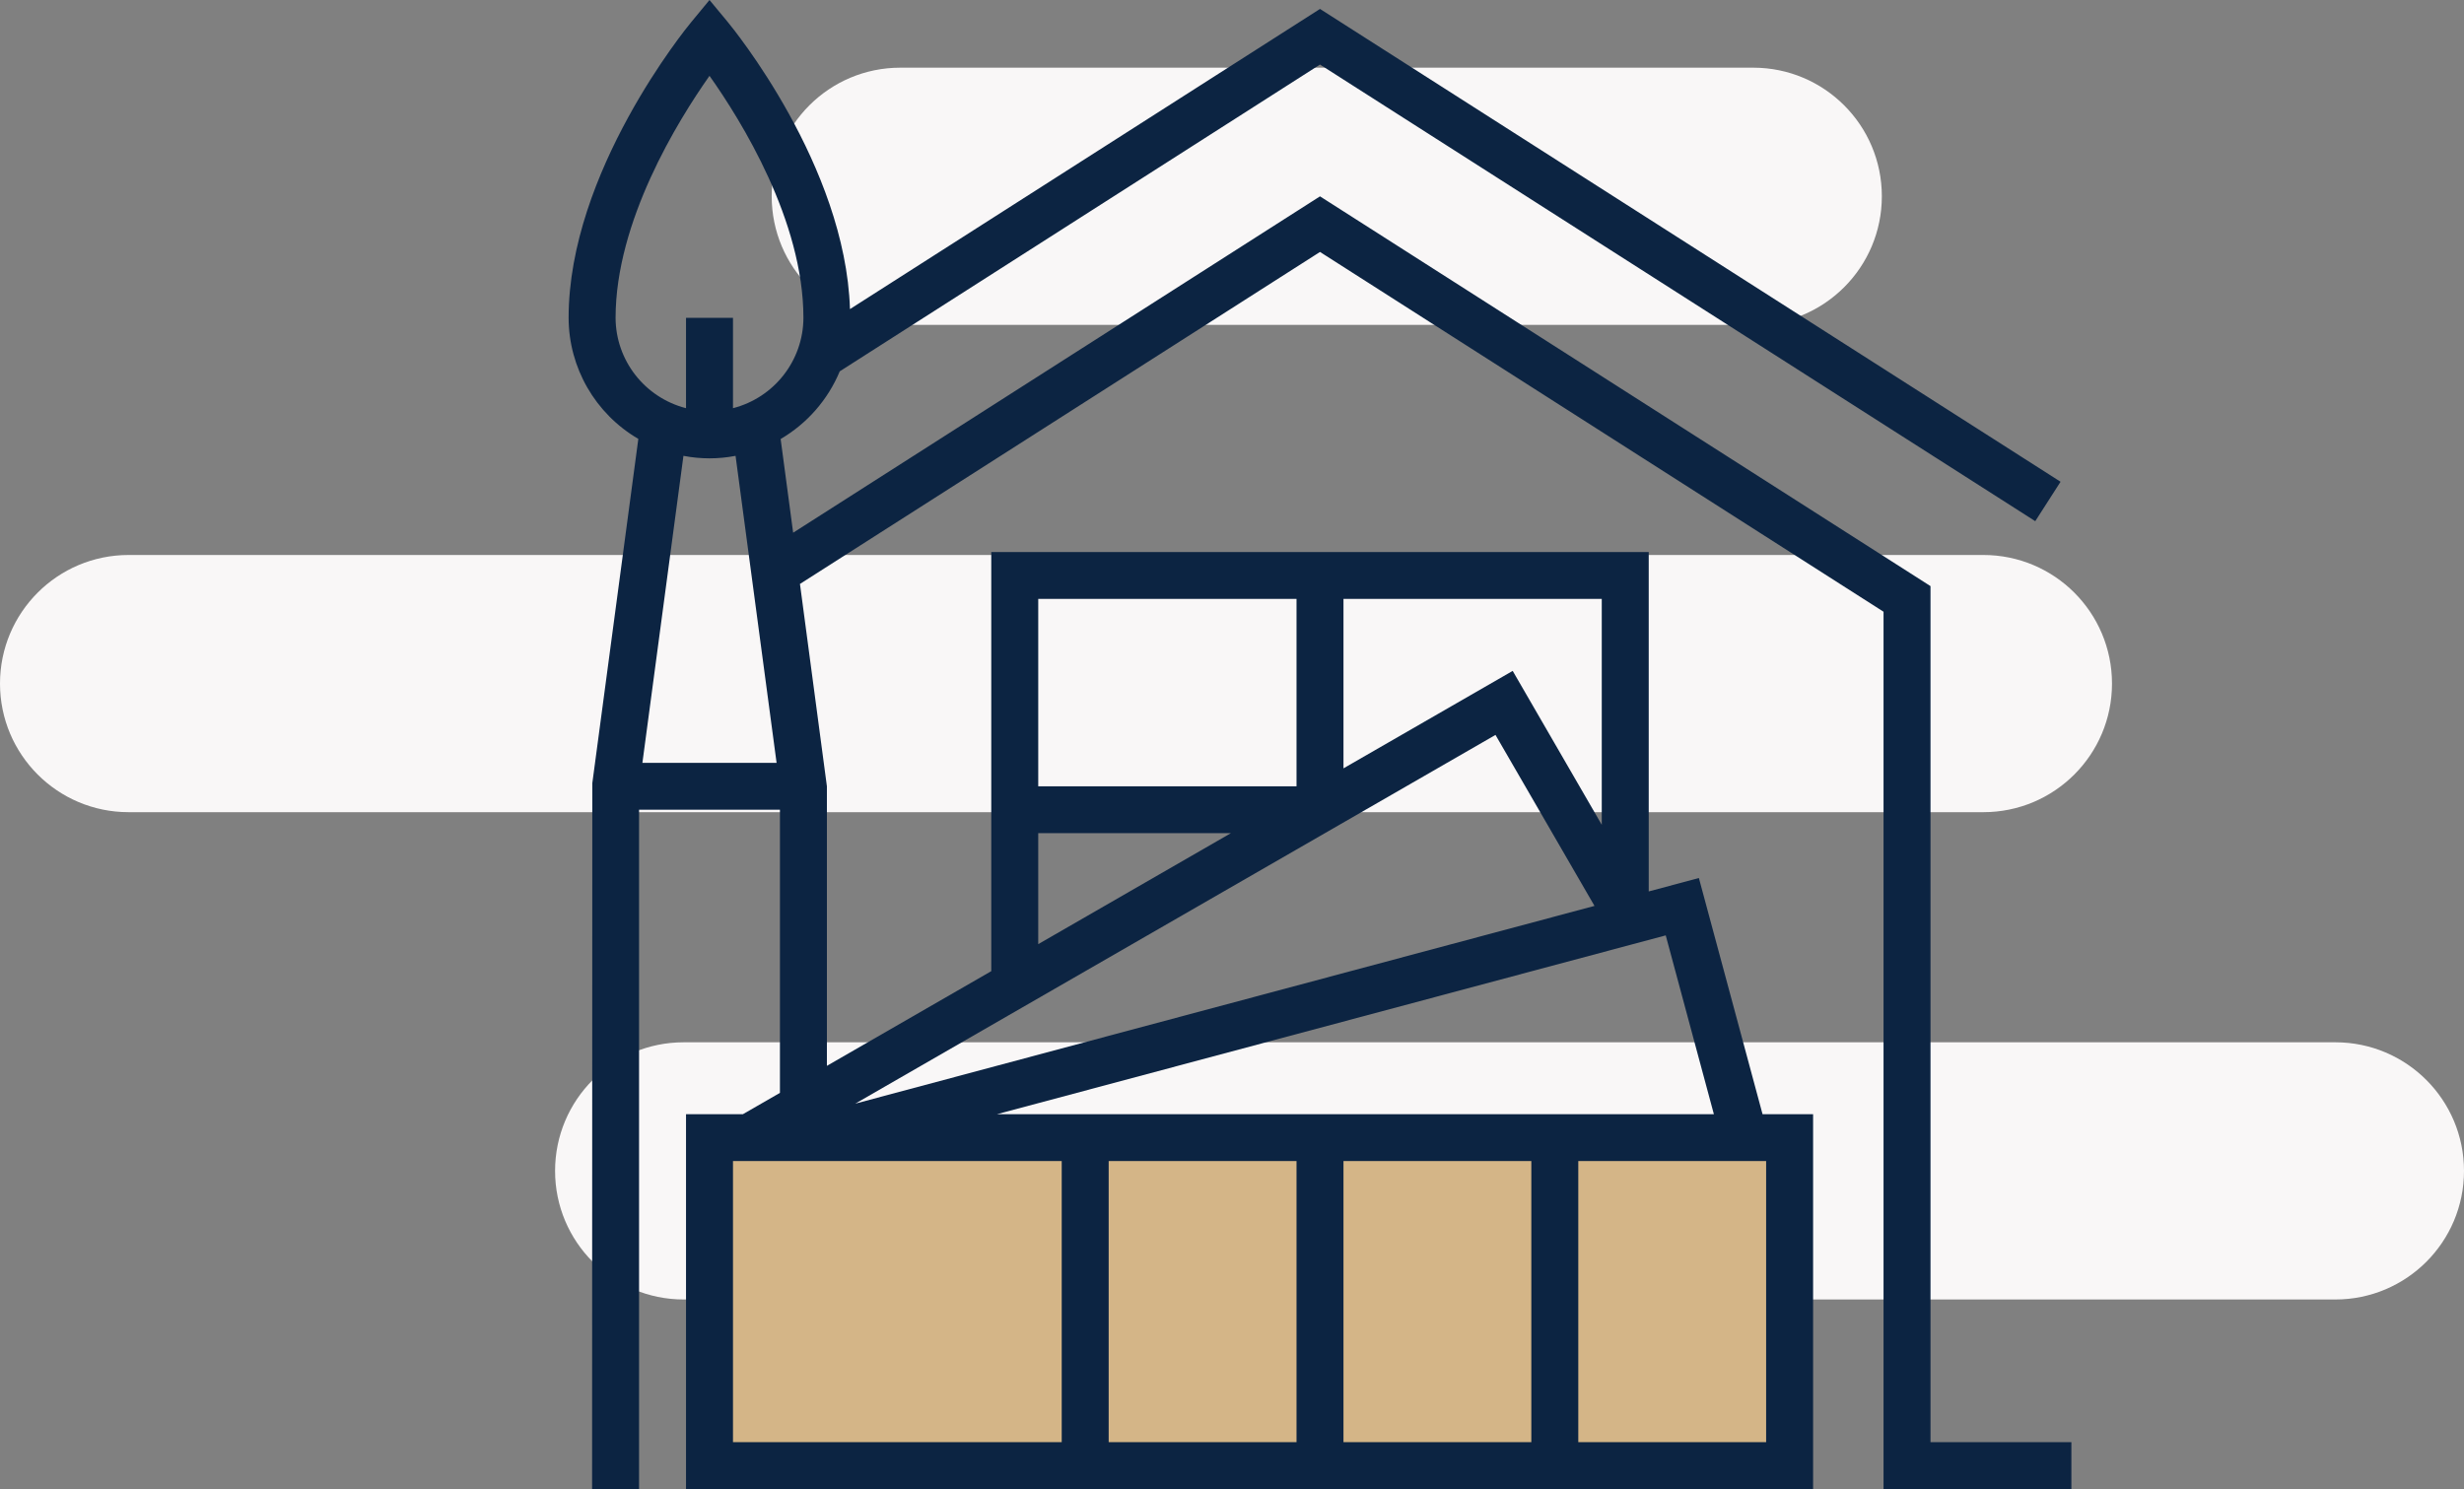
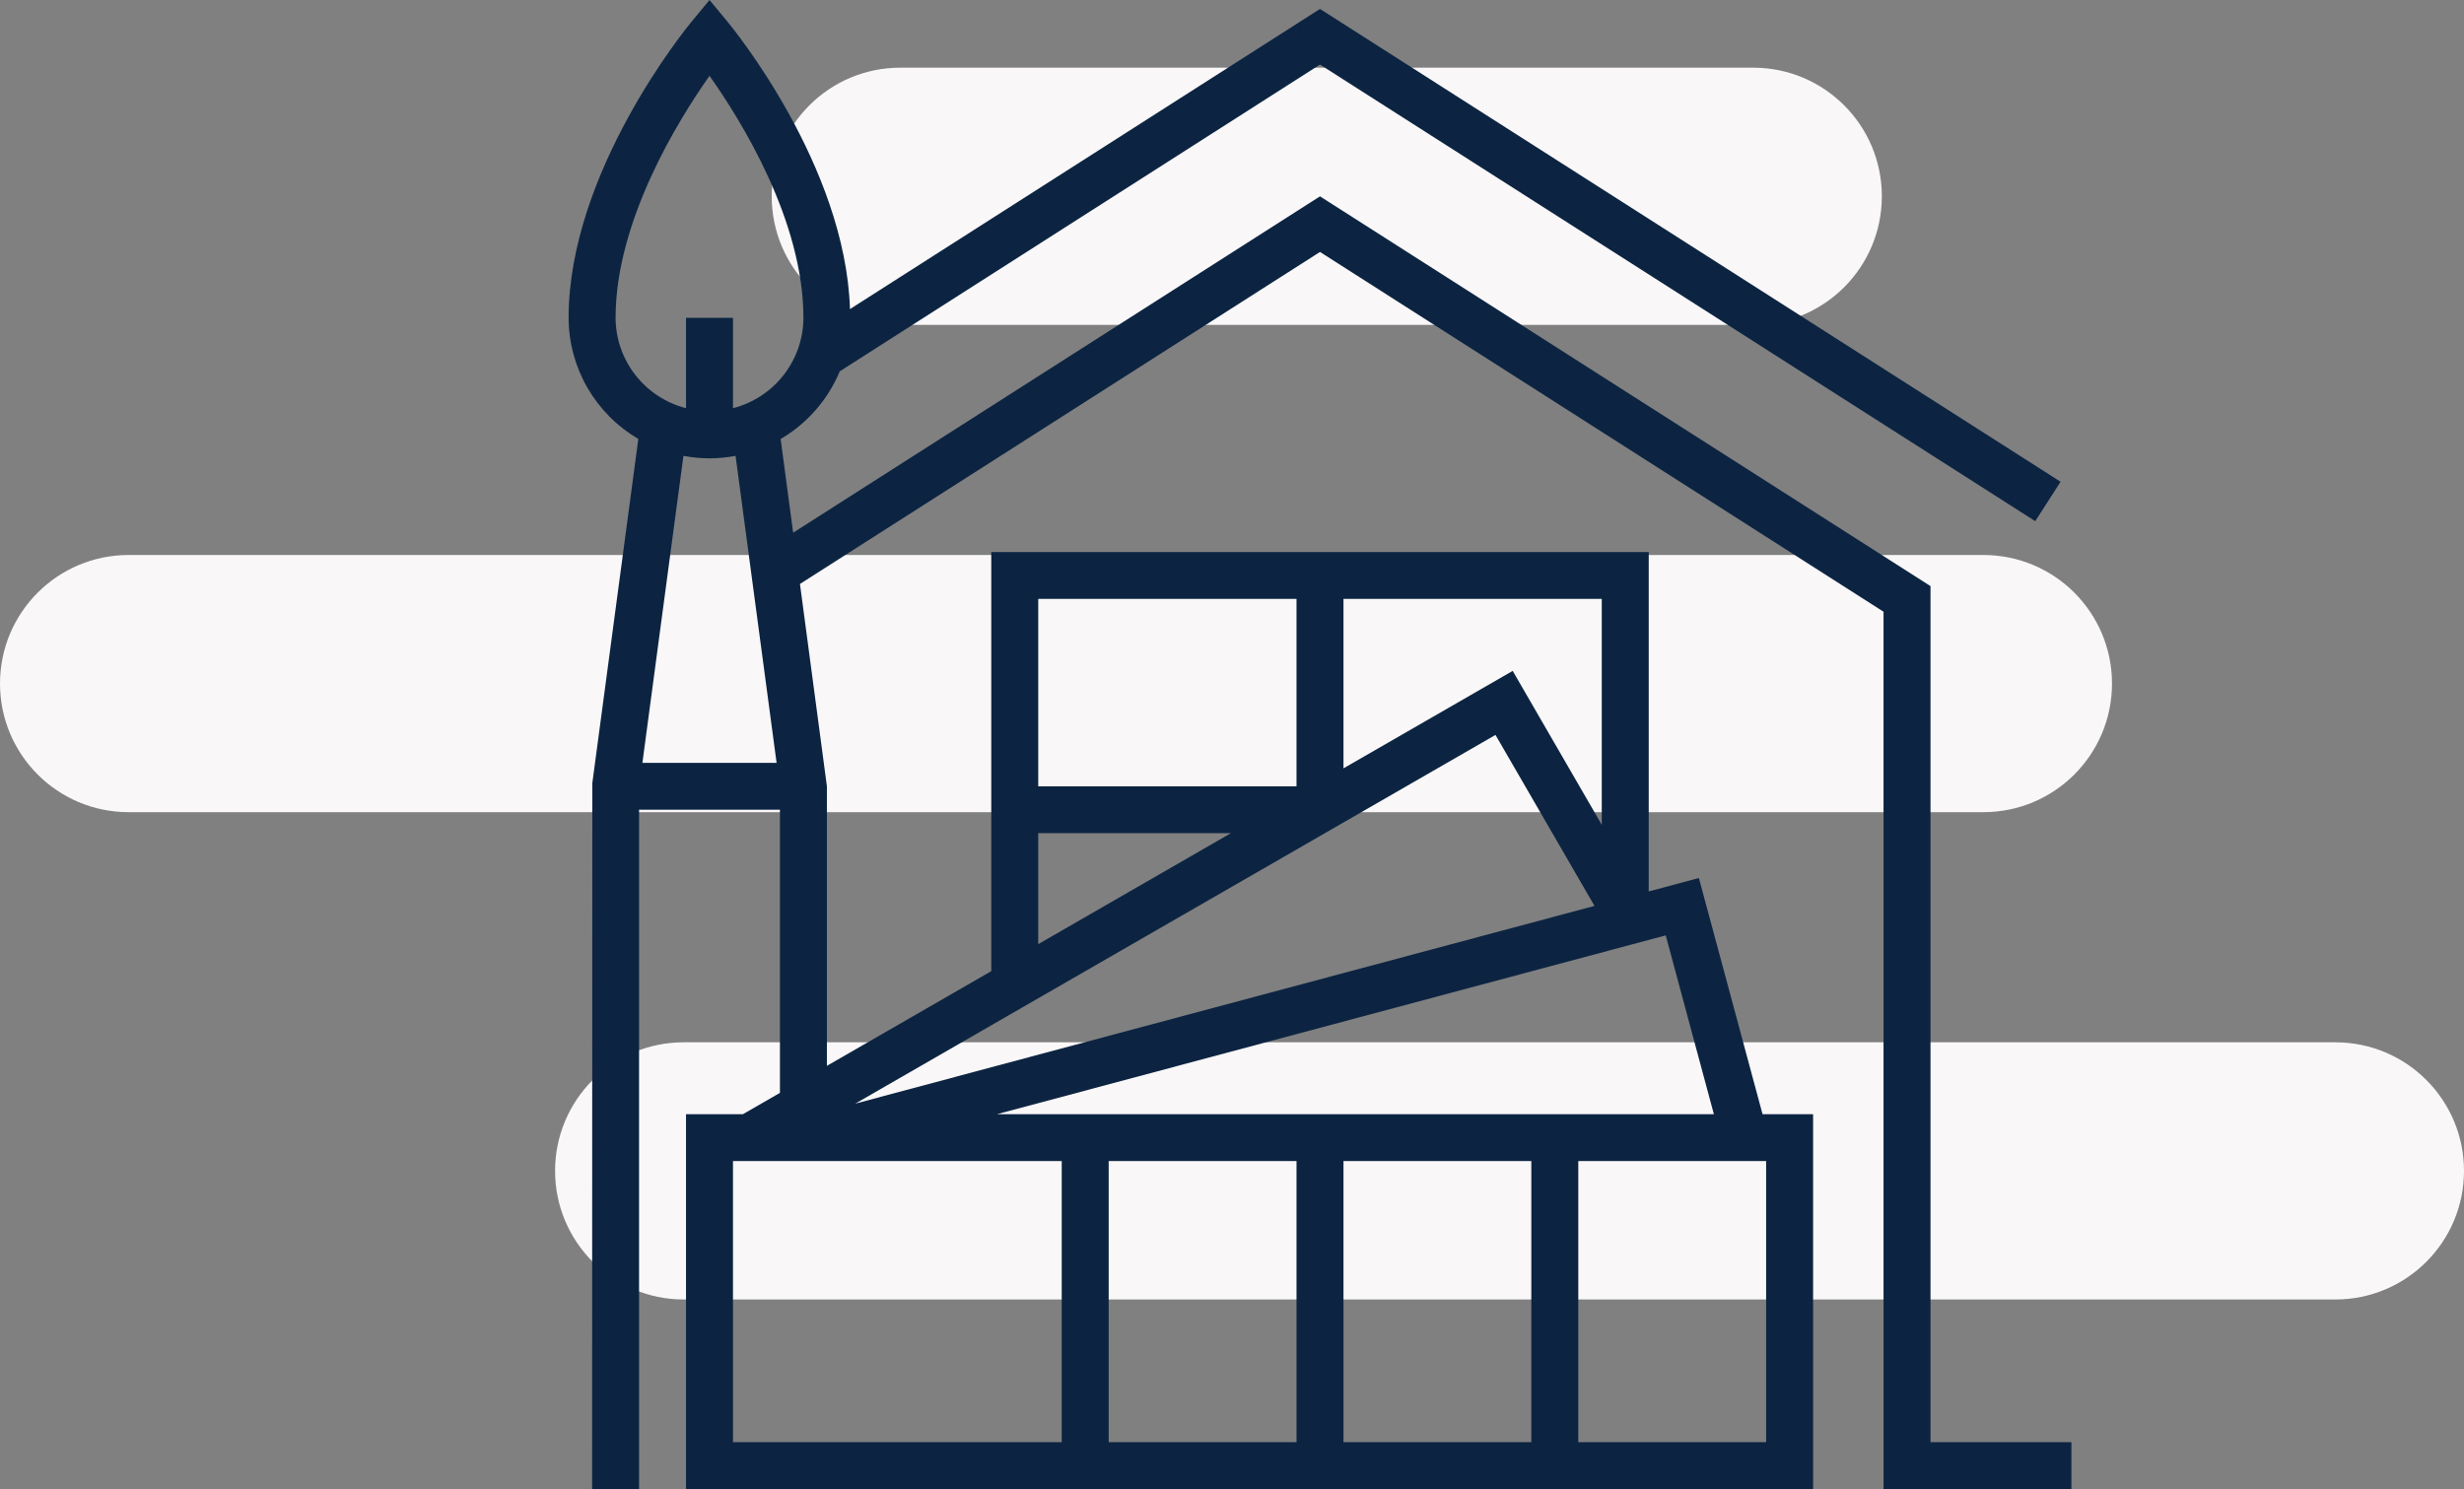
<svg xmlns="http://www.w3.org/2000/svg" width="182" height="110" viewBox="0 0 182 110" fill="none">
  <rect x="0" y="0" width="182" height="110" fill="#808080" stroke="none" />
  <path d="M172.5 77C177.747 77 182 81.253 182 86.5C182 91.747 177.747 96 172.5 96H50.5C45.253 96 41 91.747 41 86.5C41 81.253 45.253 77 50.5 77H172.5ZM146.5 41C151.747 41 156 45.253 156 50.5C156 55.747 151.747 60 146.5 60H9.5C4.253 60 0 55.747 0 50.5C0 45.253 4.253 41 9.5 41H146.5ZM129.5 5C134.747 5 139 9.253 139 14.5C139 19.747 134.747 24 129.5 24H66.5C61.253 24 57 19.747 57 14.5C57 9.253 61.253 5 66.5 5H129.5Z" fill="#F9F7F7" />
  <g clip-path="url(#clip0_2653_3331)">
-     <rect x="53" y="84" width="80" height="24" fill="#D4B587" />
    <path d="M142.594 106.539V43.299L97.5 14.505L58.585 39.354L57.661 32.432C59.621 31.284 61.154 29.529 62.026 27.433L97.5 4.769L150.331 38.502L152.2 35.59L97.5 0.66L62.782 22.835C62.448 12.232 54.104 2.046 53.742 1.611L52.406 0L51.073 1.614C50.698 2.064 42 12.708 42 23.48C42.007 27.161 43.964 30.563 47.149 32.424L43.75 57.861L43.734 110H47.203V59.818H57.609V80.737L54.873 82.313H50.672V110H133.922V82.313H130.189L125.486 64.864L121.781 65.855V40.784H73.219V71.745L61.078 78.74V58.088L59.088 43.139L97.5 18.613L139.125 45.192V110H153V106.539H142.594ZM47.45 56.357L50.481 33.676C51.752 33.922 53.059 33.922 54.331 33.676L57.362 56.357H47.45ZM54.141 30.155V23.48H50.672V30.155C47.617 29.367 45.48 26.625 45.469 23.48C45.469 16.35 50.067 8.922 52.406 5.602C54.752 8.912 59.344 16.313 59.344 23.48C59.333 26.627 57.195 29.369 54.141 30.155ZM95.766 106.539H81.891V85.774H95.766V106.539ZM113.109 106.539H99.234V85.774H113.109V106.539ZM130.453 85.774V106.539H116.578V85.774H130.453ZM123.037 69.102L126.594 82.313H73.637L123.037 69.102ZM99.234 44.244H118.312V60.932L111.733 49.563L99.234 56.762V44.242V44.244ZM76.688 44.244H95.766V58.088H76.688V44.244ZM76.688 61.548H90.922L76.688 69.749V61.548ZM110.462 54.292L117.775 66.924L63.172 81.533L110.464 54.292H110.462ZM78.422 85.774V106.539H54.141V85.774H78.422Z" fill="#0C2442" />
  </g>
  <defs>
    <clipPath id="clip0_2653_3331">
      <rect width="111" height="110" fill="white" transform="translate(42)" />
    </clipPath>
  </defs>
</svg>